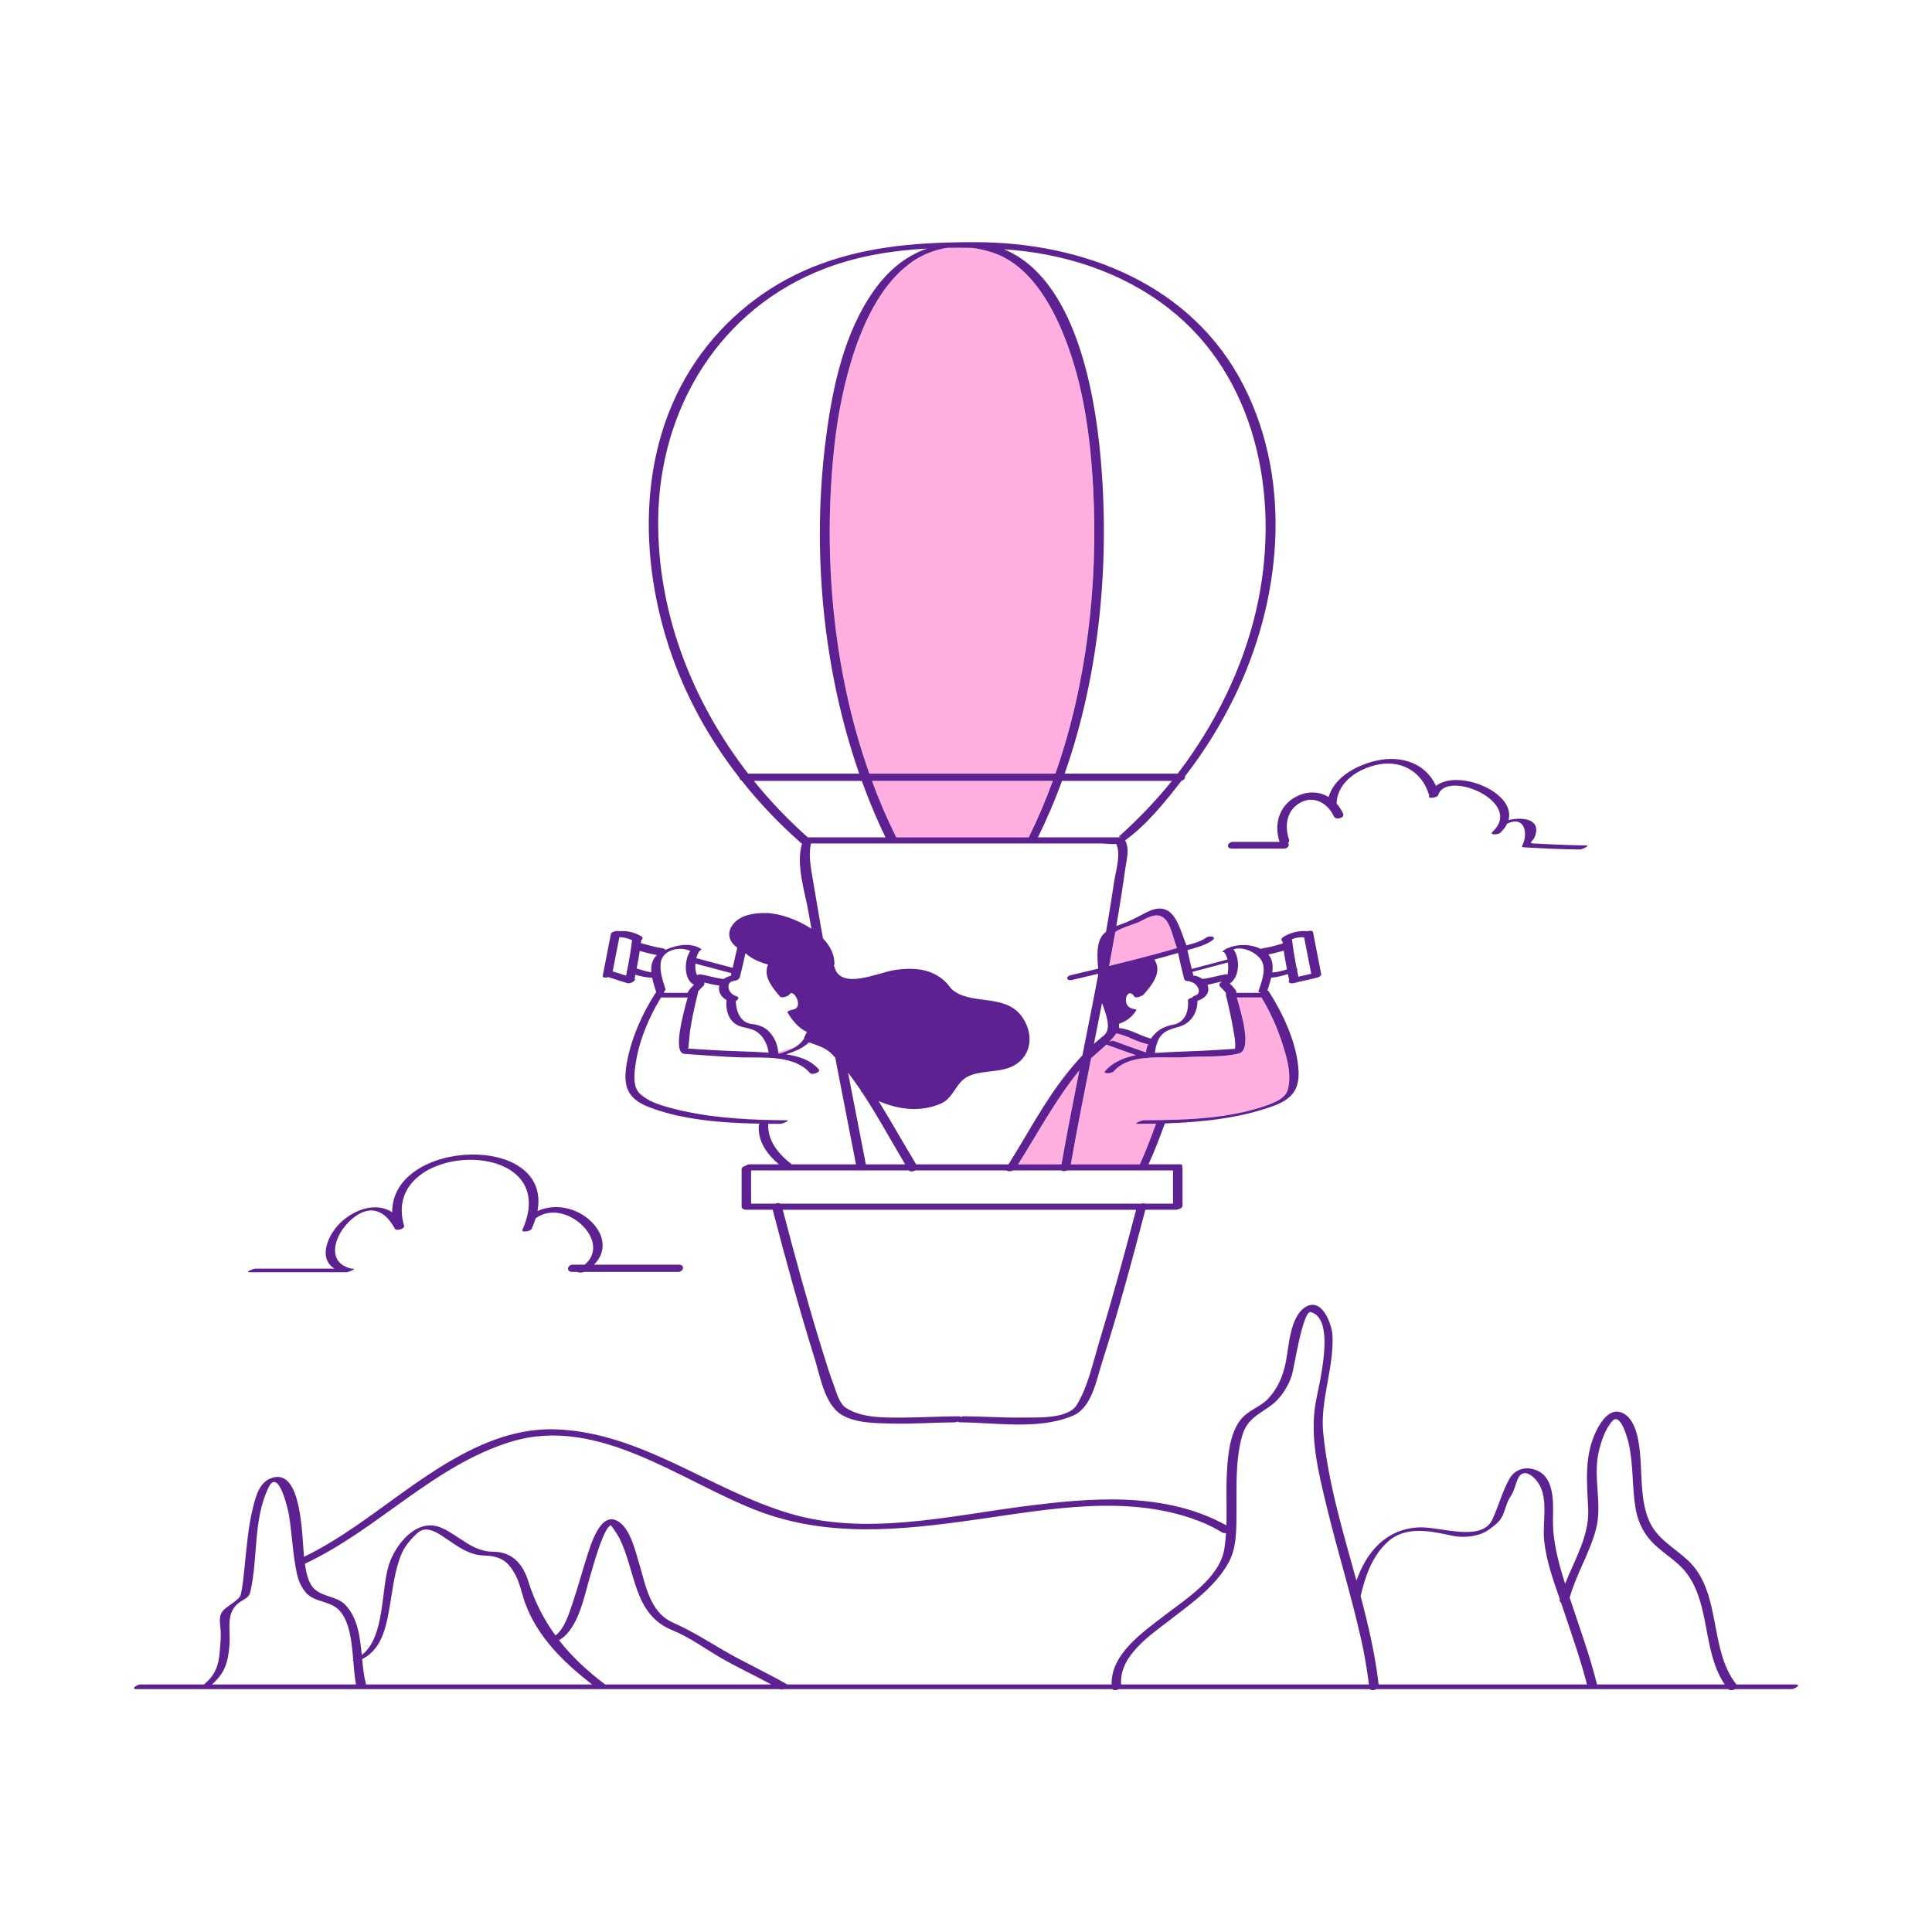
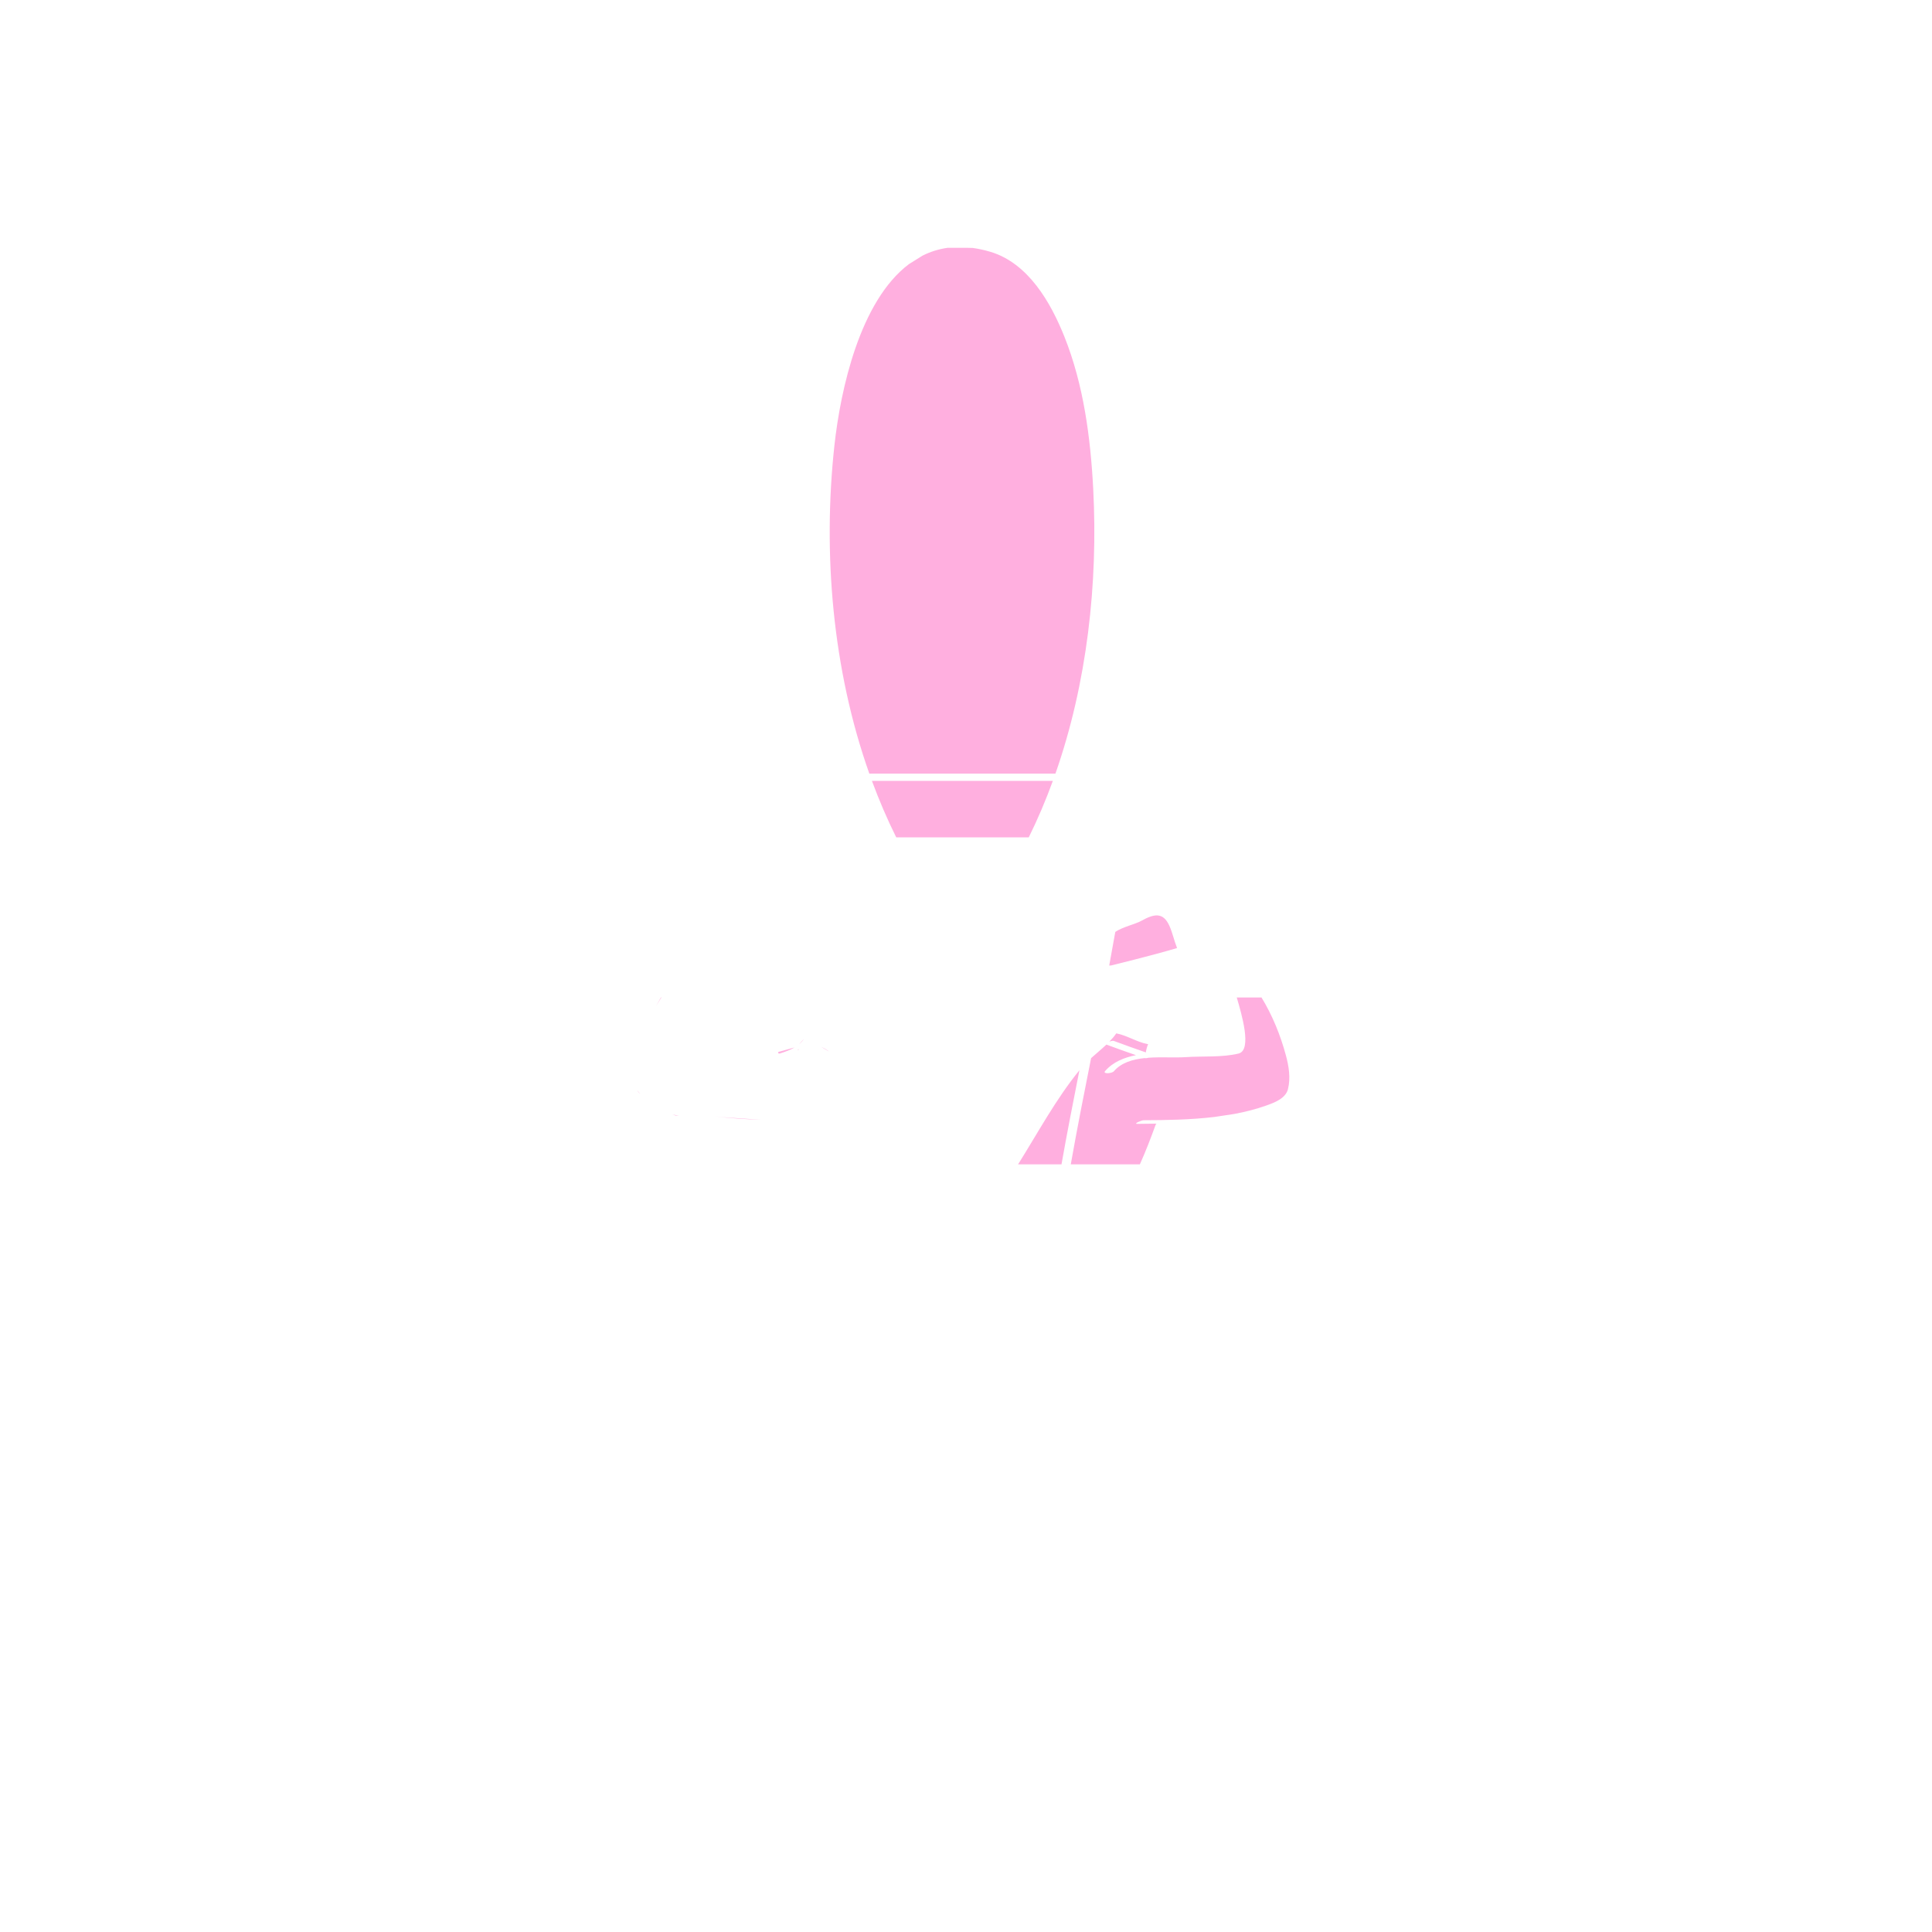
<svg xmlns="http://www.w3.org/2000/svg" version="1.1" id="Layer_1" x="0px" y="0px" width="595.28px" height="595.28px" viewBox="0 0 595.28 595.28" enable-background="new 0 0 595.28 595.28" xml:space="preserve">
  <path id="color_x5F_2" fill="#ffafdf" d="M253.069,322.585c0.834,0.372,1.632,0.818,2.386,1.42L253.069,322.585z M202.155,309.93  l1.632-2.599c-0.047,0-0.094,0-0.142,0C203.136,308.178,202.638,309.044,202.155,309.93z M208.222,343.73l0.988,0.102  c-0.694-0.15-1.387-0.305-2.072-0.475L208.222,343.73z M246.076,323.431l0.16-0.181c-0.223,0.111-0.448,0.221-0.677,0.324  L246.076,323.431z M239.817,324.575c0.142,0.014,0.284,0.03,0.426,0.044c1.633-0.539,3.208-1.083,4.577-1.879l-5.035,1.393  C239.798,324.279,239.811,324.427,239.817,324.575z M197.096,336.933c0.04,0.038,0.083,0.07,0.123,0.106l-0.928-1.171  C196.507,336.258,196.768,336.618,197.096,336.933z M247.699,320.09l-1.458,1.646C246.787,321.269,247.279,320.729,247.699,320.09z   M220.076,343.946c4.811,0.604,9.677,0.928,14.497,1.085l-11.523-0.782L220.076,343.946z M349.4,295.709  c4.432-1.139,8.863-2.297,13.254-3.59c-0.011-0.05-0.021-0.1-0.032-0.148c-0.878-2.21-1.35-4.582-2.333-6.75  c-1.962-4.32-4.798-3.62-8.667-1.479c-1.933,1.069-5.682,1.833-7.981,3.394c-0.603,3.459-1.231,6.912-1.874,10.362l0.575-0.019  C344.696,296.895,347.051,296.313,349.4,295.709z M396.21,325.186c-1.674-6.207-4.163-12.359-7.534-17.867  c-0.05,0.007-0.1,0.013-0.144,0.013c-2.489,0-4.978,0-7.466,0c1.441,4.946,4.838,16.235,0.554,17.28  c-5.079,1.239-11.113,0.753-16.323,1.109c-3.288,0.225-7.441-0.092-11.41,0.183c-0.396,0.114-0.826,0.179-1.218,0.108  c-3.724,0.39-7.185,1.413-9.475,4.067c-0.605,0.702-3.524,0.901-2.697-0.057c2.429-2.814,5.899-4.2,9.503-4.911  c-3.042-1.064-6.086-2.119-9.101-3.258c-1.502,1.428-3.153,2.777-4.716,4.176c-2.174,10.89-4.323,21.784-6.255,32.72  c7.095,0,14.188,0,21.283,0c1.808-4.001,3.368-8.099,4.871-12.223c0.042-0.116,0.142-0.221,0.272-0.315  c-1.988,0.042-3.963,0.064-5.912,0.07c-1.389,0.004,1.331-1.115,1.896-1.117c7.003-0.021,14.529-0.143,21.866-1.012l6.123-0.928  c3.36-0.629,6.639-1.457,9.754-2.563c2.493-0.886,6.022-2.161,6.758-5.066C397.702,332.189,397.111,328.526,396.21,325.186z   M313.688,358.749c4.459,0,8.918,0,13.376,0c1.716-9.688,3.604-19.345,5.524-28.993  C325.282,338.742,319.828,348.971,313.688,358.749z M341.818,320.944c0.524-0.198,1.072-0.331,1.396-0.207  c3.255,1.24,6.549,2.373,9.836,3.525c0.127-0.892,0.368-1.752,0.706-2.569c-0.1,0.008-0.193,0.008-0.271-0.008  c-3.326-0.669-6.229-2.658-9.542-3.288C343.327,319.295,342.604,320.136,341.818,320.944z M324.396,240.611  c-18.579,0-37.157,0-55.736,0c2.196,5.953,4.688,11.762,7.481,17.386c13.613,0,27.226,0,40.838,0  C319.758,252.373,322.226,246.563,324.396,240.611z M336.841,150.703c-0.823-15.829-2.957-32.135-8.874-46.951  c-4.22-10.566-11.159-22.699-22.854-26.177c-1.88-0.559-3.686-0.941-5.428-1.18c-0.517-0.012-1.032-0.026-1.549-0.034h-6.041  c-0.059,0.001-0.117,0.001-0.175,0.002c-2.764,0.392-5.319,1.223-7.686,2.411l-4.22,2.637  c-15.077,11.404-21.021,38.614-22.905,55.74c-3.647,33.161-0.623,69.152,10.745,101.214c19.114,0,38.229,0,57.343,0  C334.963,210.481,338.349,179.683,336.841,150.703z" />
-   <path id="color_x5F_1" d="M187.469,301.072c1.966,0.593,3.898,1.292,5.87,1.869c0.848,0.248,2.845-0.826,2.186-1.418  c0.085-0.391,0.163-0.785,0.245-1.178c1.701,0.467,3.374,0.896,5.169,0.893c0.312,1.523,0.813,3.047,1.235,4.41  c0.015,0.047,0.05,0.082,0.095,0.113c-0.147,0.078-0.267,0.167-0.334,0.271c-4.113,6.366-7.495,14.057-8.812,21.541  c-1.251,7.113,0.124,10.949,6.868,13.554c2.3,0.888,4.693,1.622,7.149,2.229c0.685,0.17,1.377,0.324,2.072,0.475  c8.061,1.746,16.691,2.243,24.895,2.389c-0.175,0.132-0.29,0.286-0.303,0.461c-0.379,5.01,2.559,8.977,6.172,12.067  c-3.017,0-6.034,0-9.051,0c-0.39,0-0.836,0.188-1.202,0.444c-0.642,0.15-1.219,0.539-1.219,1.058c0,3.847,0,7.692,0,11.539  c0,0.413,0.253,0.657,0.608,0.771c0.128,0.114,0.365,0.188,0.748,0.188c2.739,0,5.478,0,8.217,0  c4.019,15.38,8.205,30.741,12.955,45.914c1.669,5.33,3.031,14.024,8.213,17.208c4.36,2.678,10.66,2.632,15.567,2.757  c6.461,0.164,12.916-0.34,19.375-0.377c0.279-0.001,0.585-0.102,0.871-0.251c0.11,0.148,0.354,0.248,0.797,0.251  c11.149,0.064,24.136,2.416,34.728-2.044c5.838-2.458,7.234-11.002,8.949-16.333c4.996-15.534,9.243-31.337,13.368-47.125  c3.153,0,6.307,0,9.46,0c0.222,0,0.461-0.062,0.693-0.161c0.673-0.135,1.301-0.533,1.301-1.073c0-3.847,0-7.692,0-11.539  c0-0.19-0.057-0.343-0.148-0.466c0.218-0.402,0.078-0.761-0.779-0.761c-3.184,0-6.367,0-9.551,0  c1.887-4.12,3.497-8.349,5.049-12.606c11.153-0.355,22.66-1.547,32.979-5.212c5.502-1.955,8.483-4.638,8.21-10.75  c-0.379-8.463-4.715-17.782-9.251-24.804c-0.078-0.12-0.229-0.181-0.418-0.199c0.063-0.06,0.111-0.121,0.132-0.187  c0.367-1.188,0.792-2.468,1.106-3.755c1.762-0.105,3.447-0.609,5.152-1.089c0.127,0.625,0.254,1.251,0.388,1.872  c-0.109,0.146-0.168,0.311-0.118,0.496c0.166,0.618,1.221,0.494,1.653,0.375c2.335-0.646,4.734-1.021,7.068-1.666  c0.434-0.12,1.412-0.528,1.245-1.152c-0.837-4.289-1.674-8.578-2.51-12.867c-0.092-0.468-0.928-0.496-1.681-0.281  c-2.665-0.23-5.273,0.395-7.539,1.827c-0.463,0.292-0.8,0.971-0.202,1.324c0.007,0.004,0.016,0.004,0.021,0.008  c0.026,0.212,0.059,0.425,0.086,0.637c-1.988,0.538-3.969,1.157-6.009,1.445c-0.244,0.034-0.513,0.104-0.759,0.216  c-2.976-1.485-6.928-1.627-10.006-0.293c-0.436,0.105-0.851,0.311-1.103,0.568c-0.146,0.088-0.294,0.174-0.435,0.27  c-0.504,0.346-0.247,0.455,0.243,0.442c0.022,0.054,0.048,0.106,0.089,0.159c0.467,0.606,0.752,1.345,0.925,2.115  c-3.665,0.975-7.329,1.948-10.993,2.922c-0.468-1.93-0.911-3.863-1.332-5.804c2.504-0.757,5.523-1.448,7.656-3.015  c1.583-1.162-0.889-1.56-1.805-0.887c-1.691,1.242-4.023,1.869-6.172,2.443c-0.008-0.036-0.017-0.072-0.024-0.109  c-0.032-0.082-0.064-0.166-0.097-0.248c-2.357-6.04-3.97-14.072-12.241-9.803c-2.639,1.362-5.005,2.719-7.847,3.687  c-0.482,0.165-0.944,0.332-1.389,0.513c0.253-1.473,0.509-2.945,0.754-4.419c0.736-4.427,1.403-8.863,2.033-13.306  c0.426-3,1.362-6.013-0.058-8.685c6.567-4.692,12.36-11.888,17.372-18.37c0.767-0.178,1.181-0.845,1.08-1.4  c0.191-0.249,0.385-0.5,0.574-0.745c5.6-7.271,10.412-15.114,14.467-23.342c14.533-29.488,18.311-66.063,3.125-96.057  c-15.852-31.311-49.416-44.4-82.984-44.4c-0.658,0-1.314,0.005-1.971,0.009c-0.144-0.002-0.284-0.009-0.428-0.009  c-0.186,0-0.365,0.012-0.549,0.014c-16.169,0.141-31.887,1.542-47.094,7.711c-14.527,5.894-27.004,15.989-35.835,28.92  c-18.763,27.476-17.711,64.03-6.184,94.06c4.757,12.392,11.469,23.941,19.625,34.377c0.018,0.34,0.218,0.65,0.631,0.807  c5.429,6.846,11.477,13.204,18.021,18.98c0.036,0.188,0.218,0.326,0.608,0.367c-2.005,6.469,0.92,15.006,2.007,21.356  c0.284,1.66,0.585,3.317,0.875,4.978c-4.409-2.972-9.958-4.765-13.836-4.862c-3.391-0.085-7.789,0.442-10.143,3.253  c-2.22,2.649-1.578,5.5,1.125,7.416c-0.45,2.074-0.916,4.148-1.405,6.217c-3.649-0.971-7.299-1.94-10.948-2.91  c-0.071-0.02-0.167-0.021-0.275-0.014c0.229-0.913,0.573-1.724,0.995-2.272c0.011-0.014,0.012-0.025,0.021-0.039  c0.413-0.218,0.678-0.438,0.555-0.522c-3.159-2.165-7.664-1.334-11.091,0.227c-0.116-0.241-0.392-0.431-0.884-0.5  c-2.269-0.32-4.46-1.002-6.671-1.584c0.041-0.31,0.085-0.618,0.124-0.928c0.442-0.345,0.607-0.787,0.051-1.138  c-2.062-1.303-4.442-1.789-6.852-1.615c-0.73-0.258-2.431,0.192-2.564,0.88c-0.837,4.289-1.674,8.578-2.511,12.867  C185.588,301.27,186.606,301.323,187.469,301.072z M197.219,337.039c-0.04-0.036-0.083-0.068-0.123-0.106  c-0.328-0.314-0.589-0.675-0.805-1.064c-1.256-2.261-0.793-5.604-0.476-7.911c0.838-6.094,3.282-12.42,6.34-18.027  c0.483-0.886,0.98-1.752,1.49-2.599c0.047,0,0.095,0,0.142,0c2.697,0,5.394,0,8.091,0c-1.206,4.394-4.79,17.147-0.986,17.385  c5.887,0.367,11.789,0.941,17.685,1.079c6.688,0.157,16.179-0.767,21.001,4.822c0.654,0.758,3.429-0.278,2.691-1.133  c-2.543-2.947-6.296-4.074-10.088-4.626c1.156-0.386,2.298-0.796,3.378-1.284c0.229-0.104,0.454-0.213,0.677-0.324  c1.115-0.559,2.139-1.229,3.012-2.077c0.196,0.075,0.435,0.156,0.759,0.269c1.064,0.369,2.088,0.709,3.063,1.144  c0.834,0.372,1.632,0.818,2.386,1.42c0.281,0.225,0.559,0.465,0.828,0.737c0.368,0.373,0.707,0.762,1.063,1.143  c2.108,10.959,4.255,21.91,6.39,32.864c-6.597,0-13.194,0-19.791,0c-4.008-3.107-7.493-7.171-7.255-12.493  c1.26,0.014,2.511,0.021,3.74,0.025c0.566,0.002,3.288-1.112,1.896-1.117c-2.56-0.008-5.15-0.047-7.753-0.133  c-4.82-0.157-9.686-0.48-14.497-1.085c-5.389-0.677-10.708-1.702-15.809-3.253C201.747,339.928,199.17,338.854,197.219,337.039z   M265.019,335.654c0.07,0.104,0.137,0.211,0.207,0.315c-0.008,0.229,0.11,0.456,0.426,0.65c4.741,7.169,8.836,14.753,13.244,22.129  c-4.037,0-8.074,0-12.111,0c-1.834-9.417-3.676-18.834-5.498-28.255C262.583,332.16,263.821,333.876,265.019,335.654z   M274.026,300.949c0.986-0.181,1.969-0.332,2.94-0.435L274.026,300.949z M225.508,302.415c0.145-0.032,0.324-0.101,0.5-0.192  c0.782-0.005,1.751-0.422,1.937-1.129c0.643-2.451,1.195-4.928,1.736-7.404c1.925,1.754,4.427,2.809,6.971,3.494  c-1.592,3.566,1.287,7.122,3.704,9.891c0.485,0.556,2.535-0.092,2.874-0.658c1.253-2.086,4.59,4.107,1.137,4.628  c-0.166,0.024-1.955,0.487-1.731,0.874c1.292,2.233,3.487,5.039,5.985,5.989c-0.2,0.437-0.401,0.874-0.601,1.311  c-0.174,0.202-0.348,0.476-0.239,0.735c-0.028,0.045-0.054,0.093-0.083,0.137c-0.419,0.64-0.912,1.179-1.458,1.646  c-0.44,0.377-0.915,0.71-1.42,1.004c-1.368,0.796-2.944,1.34-4.577,1.879c-0.142-0.014-0.285-0.03-0.426-0.044  c-0.007-0.148-0.019-0.296-0.032-0.442c-0.22-2.547-1.323-4.896-3.211-6.651c-1.292-1.201-3.223-1.796-4.94-1.974  c-3.516-0.363-4.887-3.994-4.922-7.094c0.764-0.428,1.23-1.134,0.198-1.461c-1.247-0.396-2.163-1.227-2.431-2.529  C224.311,303.604,224.642,302.606,225.508,302.415z M223.868,308.14c-0.008,0.027-0.021,0.054-0.024,0.083  c-0.184,2.233,0.19,4.76,1.819,6.459c1.934,2.018,3.755,1.646,6.242,2.58c2.882,1.082,4.516,4.12,4.929,7.081  c-5.963-0.424-11.977-0.445-17.947-0.829c-2.289-0.146-4.578-0.291-6.867-0.435c0.129,0.009,0.485-4.731,0.583-5.4  c0.566-3.828,1.433-7.63,2.361-11.389c0.006-0.026,0.013-0.053,0.019-0.079c0.027-0.111,0.053-0.223,0.081-0.333  c0.031-0.125,0.015-0.228-0.032-0.313c0.544-0.667,1.159-1.274,1.767-1.882c0.3-0.301,0.317-0.678,0.145-0.973  c1.562,0.36,3.107,0.796,4.705,0.955c-0.07,0.271-0.118,0.552-0.12,0.852C221.517,306.168,222.539,307.385,223.868,308.14z   M338.589,413.806c-1.875,6.21-3.4,13.447-6.802,19.05c-2.703,4.45-12.385,3.856-16.787,3.916  c-6.03,0.082-12.054-0.359-18.083-0.394c-0.279-0.001-0.585,0.096-0.872,0.242c-0.109-0.147-0.353-0.245-0.796-0.242  c-5.596,0.032-11.185,0.366-16.781,0.398c-5.702,0.032-12.615,0.224-17.639-2.861c-2.166-1.331-2.97-4.534-3.793-6.751  c-1.468-3.949-2.716-7.982-3.957-12.008c-4.324-14.026-8.186-28.207-11.902-42.407c36.293,0,72.586,0,108.878,0  C346.461,386.494,342.696,400.205,338.589,413.806z M361.43,360.622c0,3.418,0,6.836,0,10.254c-2.843,0-5.686,0-8.528,0  c-0.333-0.148-0.858-0.136-1.354,0c-37.022,0-74.044,0-111.065,0c-0.398-0.254-1.081-0.222-1.651,0c-2.469,0-4.938,0-7.407,0  c0-3.418,0-6.836,0-10.254c11.071,0,22.142,0,33.213,0c0.095,0,0.189,0,0.284,0c5.036,0,10.072,0,15.108,0  c0.344,0.459,1.339,0.366,2.034,0c9.335,0,18.669,0,28.004,0c0.396,0.353,1.437,0.337,2.152,0c4.93,0,9.86,0,14.79,0  c0.376,0.32,1.219,0.281,1.873,0C339.731,360.622,350.581,360.622,361.43,360.622z M360.289,285.221  c0.983,2.168,1.455,4.54,2.333,6.75c0.011,0.049,0.021,0.099,0.032,0.148c-4.391,1.293-8.822,2.451-13.254,3.59  c-2.35,0.604-4.704,1.186-7.059,1.77c-0.2,0.049-0.399,0.101-0.6,0.15c0.008-0.044,0.017-0.088,0.024-0.132  c0.643-3.45,1.271-6.903,1.874-10.362c2.3-1.561,6.049-2.324,7.981-3.394C355.491,281.601,358.327,280.9,360.289,285.221z   M364.844,301.588c0.158,0.603,0.811,0.788,1.459,0.691c0.088,0.067,0.188,0.129,0.325,0.158c1.106,0.238,2.063,0.93,2.542,1.975  c0.416,0.905,0.257,1.941-0.769,2.269c-0.339,0.108-0.882,0.349-1.12,0.712c-0.67,0.172-1.283,0.475-1.254,0.83  c0.283,3.455-0.938,6.878-4.613,7.505c-1.578,0.269-3.307,0.935-4.583,1.915c-0.88,0.675-1.606,1.48-2.193,2.372  c-3.294-0.837-6.191-2.832-9.616-3.257c-0.081-0.01-0.166-0.004-0.249-0.007c0.066-0.398,0.051-0.837-0.019-1.293  c2.286-0.771,4.05-2.052,5.355-4.198c0.102-0.166-0.105-0.248-0.229-0.266c-1.661-0.24-2.836-0.885-2.956-2.629  c-0.139-2.014,1.371-3.352,2.59-1.291c0.403,0.681,2.504-0.234,2.875-0.658c2.545-2.905,5.875-6.971,3.277-10.76  c2.446-0.652,4.887-1.329,7.316-2.04C363.563,296.282,364.152,298.949,364.844,301.588z M343.944,318.397  c3.313,0.63,6.216,2.619,9.542,3.288c0.077,0.016,0.171,0.016,0.271,0.008c-0.338,0.817-0.579,1.678-0.706,2.569  c-3.287-1.152-6.581-2.285-9.836-3.525c-0.324-0.124-0.872,0.009-1.396,0.207C342.604,320.136,343.327,319.295,343.944,318.397z   M380.987,323.104C381.167,323.051,381.258,323.064,380.987,323.104L380.987,323.104z M375.853,303.9  c0.675,0.675,1.353,1.355,1.938,2.111c-0.085,0.137-0.125,0.283-0.087,0.438c0.039,0.158,0.071,0.318,0.11,0.477  c-0.051,0.109-0.04,0.208,0.064,0.279c0.816,3.35,1.544,6.723,2.136,10.118c0.322,1.848,0.764,3.935,0.512,5.831  c-0.152,0.013-0.328,0.027-0.553,0.041c-1.775,0.111-3.552,0.225-5.327,0.338c-6.255,0.4-12.536,0.469-18.784,0.901  c0.078-1.218,0.376-2.384,0.824-3.525c1.159-2.948,3.33-3.668,6.343-4.476c3.866-1.035,5.923-4.253,5.931-8.072  c1.895-0.629,3.629-1.892,3.299-4.103c-0.043-0.286-0.136-0.557-0.25-0.817c1.51-0.291,2.991-0.728,4.509-1.002  C376.077,302.661,375.337,303.384,375.853,303.9z M339.555,309.044c1.24,3.433,3.052,8.044,0.526,10.03  c-1.042,0.819-2.048,1.683-3.025,2.576C337.895,317.449,338.729,313.248,339.555,309.044z M313.688,358.749  c6.141-9.778,11.595-20.007,18.9-28.993c-1.921,9.648-3.809,19.305-5.524,28.993C322.605,358.749,318.146,358.749,313.688,358.749z   M374.206,344.152c-7.337,0.869-14.863,0.99-21.866,1.012c-0.565,0.002-3.285,1.121-1.896,1.117c1.949-0.006,3.924-0.028,5.912-0.07  c-0.131,0.095-0.23,0.199-0.272,0.315c-1.503,4.124-3.063,8.222-4.871,12.223c-7.095,0-14.188,0-21.283,0  c1.932-10.936,4.081-21.83,6.255-32.72c1.563-1.398,3.214-2.748,4.716-4.176c3.015,1.139,6.059,2.193,9.101,3.258  c-3.604,0.711-7.074,2.097-9.503,4.911c-0.827,0.958,2.092,0.759,2.697,0.057c2.29-2.654,5.751-3.678,9.475-4.067  c0.392,0.07,0.822,0.006,1.218-0.108c3.969-0.274,8.122,0.042,11.41-0.183c5.21-0.356,11.244,0.13,16.323-1.109  c4.284-1.045,0.888-12.334-0.554-17.28c2.488,0,4.977,0,7.466,0c0.044,0,0.094-0.006,0.144-0.013  c3.371,5.508,5.86,11.66,7.534,17.867c0.901,3.341,1.492,7.004,0.631,10.409c-0.735,2.905-4.265,4.181-6.758,5.066  c-3.115,1.106-6.394,1.935-9.754,2.563C378.313,343.602,376.268,343.908,374.206,344.152z M401.821,288.81  c0.731,3.746,1.462,7.493,2.192,11.239c-1.316,0.313-2.643,0.581-3.959,0.887c-0.139-0.646-0.272-1.293-0.403-1.941  c0.069-0.119,0.101-0.25,0.063-0.391c-0.032-0.121-0.107-0.205-0.199-0.271c-0.584-2.961-1.078-5.95-1.445-8.937  C399.246,288.869,400.506,288.701,401.821,288.81z M395.539,292.914c0.287,1.93,0.627,3.857,0.999,5.773  c-1.492,0.443-2.981,0.911-4.537,0.917c0.292-2.01,0.122-3.952-1.202-5.501C392.395,293.772,393.963,293.335,395.539,292.914z   M388.964,296.512c1.146,2.821-0.406,6.312-1.242,9.017c-0.051,0.165,0.237,0.234,0.646,0.229c-0.091,0.052-0.173,0.102-0.237,0.149  c-2.411,0-4.822,0-7.234,0c0.077-0.222,0.059-0.464-0.111-0.712c-0.537-0.785-1.194-1.475-1.864-2.148  c3.102-2.105,3.207-7.649,1.127-10.55C383.116,291.42,387.836,293.731,388.964,296.512z M378.343,296.543  c0.054,0.443,0.084,0.885,0.094,1.308c0.015,0.599-0.017,1.571-0.225,2.439c-0.208-0.059-0.427-0.079-0.612-0.054  c-2.408,0.321-4.726,1.197-7.146,1.385c-0.65-0.461-1.391-0.793-2.101-0.945c-0.21-0.045-0.432-0.052-0.652-0.039  c-0.103-0.395-0.189-0.793-0.288-1.188C371.056,298.48,374.699,297.512,378.343,296.543z M344.711,257.792  c-0.039,0.035,0.621,0.119,0.695,0.168c-0.138,0-0.279,0.011-0.423,0.037c-0.443,0-0.887,0-1.33,0c-1.901,0-3.803,0-5.704,0  c-6.047,0-12.094,0-18.141,0c2.773-5.632,5.241-11.44,7.416-17.386c11.289,0,22.578,0,33.867,0  C356.127,246.783,350.604,252.506,344.711,257.792z M276.141,257.997c-2.792-5.624-5.285-11.433-7.481-17.386  c18.579,0,37.157,0,55.736,0c-2.171,5.951-4.639,11.762-7.417,17.386C303.367,257.997,289.754,257.997,276.141,257.997z   M291.92,76.363c0.058-0.001,0.116-0.001,0.175-0.002c2.016-0.03,4.03-0.031,6.041,0c0.517,0.008,1.033,0.022,1.549,0.034  c1.742,0.238,3.548,0.621,5.428,1.18c11.695,3.478,18.635,15.61,22.854,26.177c5.917,14.816,8.051,31.122,8.874,46.951  c1.508,28.979-1.878,59.778-11.644,87.662c-19.114,0-38.229,0-57.343,0c-11.368-32.062-14.392-68.053-10.745-101.214  c1.883-17.126,7.828-44.336,22.905-55.74c1.334-1.009,2.739-1.894,4.22-2.637C286.601,77.586,289.156,76.755,291.92,76.363z   M359.93,94.879c27.113,21.013,34.254,57.593,27.833,89.793c-3.641,18.258-11.706,35.457-22.54,50.529  c-0.768,1.068-1.554,2.121-2.354,3.164c-11.61,0-23.221,0-34.831,0c10.928-31.094,13.983-65.719,11.02-97.969  c-1.879-20.441-8.03-54.667-29.721-63.592C327.531,77.994,345.418,83.632,359.93,94.879z M202.8,160.051  c0.336-34.281,19.064-65.105,51.639-77.419c9.945-3.759,20.518-5.465,31.175-6.046c-6.389,2.258-11.714,6.483-16.238,12.806  c-9.346,13.059-12.897,30.146-14.908,45.758c-4.344,33.735-1.112,70.543,10.273,103.216c-11.41,0-22.819,0-34.228,0  C213.196,216.025,202.52,188.634,202.8,160.051z M232.281,240.611c11.085,0,22.17,0,33.256,0c1.804,4.983,3.796,9.868,5.988,14.623  c0.428,0.928,0.875,1.847,1.329,2.763c-6.319,0-12.638,0-18.957,0c-1.671,0-3.342,0-5.013,0  C242.892,252.678,237.323,246.855,232.281,240.611z M252.698,284.247c-0.78-4.465-1.534-8.936-2.275-13.407  c-0.574-3.463-1.396-7.466-0.536-10.97c8.18,0,16.359,0,24.539,0c14.326,0,28.652,0,42.979,0c1.402,0,2.806,0,4.208,0  c5.796,0,11.592,0,17.388,0c1.18,0,3.235,0.306,4.926,0.163c1.558,3.107-0.211,8.625-0.657,11.683  c-0.646,4.437-1.372,8.862-2.12,13.282c-0.12,0.711-0.249,1.42-0.371,2.131c-0.159,0.124-0.318,0.25-0.476,0.387  c-2.696,2.341-2.222,7.629-1.932,10.941c-2.799,0.68-5.6,1.351-8.405,2.002c-1.767,0.41-1.348,1.886,0.396,1.48  c2.665-0.618,5.324-1.262,7.983-1.906c-0.017,0.229-0.033,0.458-0.044,0.682c-0.557,2.928-1.119,5.854-1.691,8.777  c-1.023,5.231-2.066,10.459-3.11,15.688c-1.758,1.875-3.423,3.84-5.014,5.849c-6.813,8.606-11.918,18.448-17.747,27.721  c-9.486,0-18.973,0-28.459,0c-3.92-6.472-7.607-13.079-11.584-19.511c6.167,2.66,12.986,3.572,19.375,0.707  c3.232-1.45,4.179-5.162,6.733-7.32c3.89-3.287,10.969-1.715,15.583-4.303c5.958-3.341,6.05-10.458,2.226-15.411  c-5.345-6.922-15.813-2.983-21.51-8.251c-4.197-6.023-10.763-6.829-17.647-5.741c-4.915,0.776-16.58,6.308-18.357-1.065  c-0.031-0.129-0.101-0.229-0.194-0.31c0.111-0.112,0.183-0.233,0.188-0.36c0.113-3.014-1.307-5.738-3.524-8.049  C253.279,287.506,252.983,285.877,252.698,284.247z M225.285,299.832c0.022,0.006,0.051,0.007,0.077,0.01  c-0.069,0.278-0.131,0.559-0.203,0.836c-0.037,0.007-0.078,0.014-0.111,0.021c-0.737,0.163-1.434,0.485-2.015,0.933  c-2.453-0.174-4.783-1.064-7.22-1.39c-0.354-0.048-0.72,0.046-1.036,0.216c-0.474-0.998-0.614-2.287-0.511-3.554  C217.939,297.88,221.612,298.856,225.285,299.832z M212.688,293.024c-1.876,2.67-2.133,8.72,1.132,10.386  c-0.62,0.627-1.222,1.273-1.72,2.002c-0.124,0.182-0.191,0.346-0.219,0.495c-2.451,0-4.903,0-7.355,0  c0.086-0.136,0.171-0.274,0.258-0.409c0.034-0.053-0.057-0.09-0.22-0.109c0.335-0.168,0.556-0.354,0.505-0.518  c-0.809-2.618-1.771-5.208-1.526-7.994C203.91,292.701,209.37,291.403,212.688,293.024z M202.408,294.271  c-1.533,1.411-1.894,3.299-1.719,5.298c-1.53-0.178-3.038-0.739-4.522-1.159c0.354-1.799,0.669-3.607,0.95-5.42  C198.87,293.467,200.619,293.958,202.408,294.271z M194.742,289.715c-0.374,3.11-0.893,6.226-1.503,9.31  c-0.161,0.179-0.215,0.356-0.104,0.503c-0.073,0.364-0.15,0.726-0.226,1.088c-1.356-0.444-2.709-0.897-4.08-1.299  c-0.016-0.005-0.035-0.005-0.052-0.009c0.686-3.511,1.37-7.021,2.056-10.532C192.213,288.756,193.521,289.072,194.742,289.715z   M78.677,390.879c8.124,0,16.247,0,24.37,0c-5.333-3.307-1.865-11.118,2.729-14.939c4.615-3.837,10.627-5.334,15.064-2.42  c-0.178-22.647,49.305-24.645,44.763-0.387c5.457-2.468,12.197-1.02,16.527,3.218c4.444,4.349,4.662,9.582,0.908,13.303  c8.712,0,17.424,0,26.136,0c1.961,0,1.471,2.236-0.227,2.236c-9.668,0-19.336,0-29.005,0c-0.553,0.28-1.601,0.247-2.095,0  c-0.522,0-1.045,0-1.567,0c-1.961,0-1.471-2.236,0.227-2.236c1.221,0,2.442,0,3.664,0c8.539-7.189-6.005-20.652-14.875-14.438  c-0.072,0.051-0.155,0.092-0.244,0.13c-0.313,1.036-0.709,2.11-1.213,3.232c-0.405,0.9-3.263,1.217-2.891,0.389  c13.274-29.521-44.242-27.695-36.439-1.251c0.009,0.029,0.005,0.058,0.008,0.087c0.081,0.896-2.632,1.618-2.906,0.69  c-1.539-2.928-4.262-5.928-7.923-5.492c-3.131,0.371-6.097,3-7.9,5.452c-3.326,4.522-4.278,10.851,2.445,12.427  c0.147,0,0.294,0,0.441,0c1.39,0-1.33,1.117-1.896,1.117c-0.201,0-0.403,0-0.604,0c-0.083,0-0.167,0-0.25,0  c-9.715,0-19.431,0-29.146,0C75.39,391.996,78.11,390.879,78.677,390.879z M394.252,259.398c-1.947-5.908,0.213-12.012,6.177-14.43  c3.206-1.299,6.379-0.943,8.949,0.597c1.787-6.214,8.751-9.866,14.771-11.207c7.59-1.69,15.133,0.76,18.302,7.791  c6.798-5.332,24.692,1.958,22.35,10.515c4.099-0.922,10.047-0.553,8.203,4.923c-0.603,1.79-2.533,2.183-0.181,2.31  c1.64,0.088,3.279,0.174,4.92,0.249c3.638,0.165,7.275,0.312,10.917,0.333c1.457,0.008-1.211,1.254-1.861,1.25  c-5.78-0.032-11.563-0.33-17.333-0.666c-0.154-0.009-0.663-0.093-0.502-0.383c1.853-3.325,1.21-9.564-4.581-6.904  c-0.453,0.945-1.159,1.9-2.171,2.851c-0.629,0.59-3.498,0.75-2.297-0.377c9.757-9.158-14.256-19.235-16.742-11.346  c-0.287,0.911-3.176,1.315-2.887,0.4c0.033-0.104,0.072-0.202,0.109-0.304c-0.052-0.049-0.094-0.104-0.115-0.174  c-2.078-6.824-8.164-10.598-15.285-9.325c-5.981,1.069-12.849,5.14-13.149,11.882c-0.003,0.066-0.019,0.129-0.044,0.19  c0.813,0.901,1.511,1.952,2.044,3.142c0.585,1.306-2.292,2.129-2.898,0.777c-1.767-3.942-6.096-6.5-10.239-4.222  c-4.297,2.363-4.991,7.109-3.529,11.444c0.134,0.398-0.014,0.744-0.297,1.007c0.588,0.584-0.056,1.755-1.287,1.755  c-5.333,0-10.666,0-16,0c-1.968,0-1.371-2.078,0.27-2.078C384.659,259.398,389.455,259.398,394.252,259.398z M553.219,519.005  c-6.072,0-12.145,0-18.217,0c-8.655-11.004-4.397-28.408-14.938-38.247c-4.256-3.973-9.548-6.608-11.966-12.215  c-2.671-6.193-2.16-13.88-2.752-20.439c-0.366-4.055-1.269-11.3-5.879-12.936c-3.518-1.248-6.154,2.823-7.449,5.359  c-3.986,7.808-3.055,16.067-2.666,24.471c0.375,8.102-4.128,15.45-7.11,22.984c-2.075-6.494-3.851-13.086-3.749-19.945  c0.076-5.166,0.582-13.303-5.692-15.25c-3.144-0.975-6.178,0.059-7.782,2.971c-2.141,3.887-3.33,8.344-5.152,12.335  c-3.347,7.328-16.441,2.106-22.928,2.522c-10.173,0.652-15.907,7.744-19.001,16.395c-4.137-15.047-8.709-30.002-10.236-45.567  c-0.978-9.961,3.292-19.812,2.864-29.853c-0.154-3.602-3.323-12.253-8.525-8.75c-4.586,3.089-4.884,11.945-5.854,16.789  c-0.844,4.209-2.294,7.808-5.226,11.092c-2.605,2.918-6.545,3.738-8.924,6.997c-3.133,4.291-3.688,10.594-3.988,15.689  c-0.328,5.552,0.008,11.066-0.175,16.585c-19.067-10.549-41.806-8.54-62.656-5.832c-23.405,3.041-48.571,9.086-71.828,2.186  c-24.538-7.28-45.603-24.875-71.906-25.939c-23.48-0.95-43.593,17.285-61.73,29.698c-5.159,3.53-10.459,6.86-16.089,9.577  c-0.623-7.307-0.832-26.769-9.53-24.422c-4.011,1.082-5.159,5.217-6.085,8.84c-1.602,6.265-2.067,12.842-2.745,19.254  c-0.281,2.659-0.521,5.35-1.113,7.962c-0.402,1.773-4.478,3.534-5.706,5.251c-1.065,1.488-0.722,3.437-0.552,5.108  c0.246,2.421-0.029,4.801-0.222,7.214c-0.364,4.572-1.516,7.246-4.822,10.116c-6.548,0-13.096,0-19.644,0  c-0.949,0-3.13,1.439-1.182,1.439c66.051,0,132.102,0,198.152,0c0.006,0.004,0.013,0.007,0.019,0.011  c0.304,0.177,0.821,0.14,1.316-0.011c33.717,0,67.433,0,101.151,0c0.356,0.462,1.339,0.393,2.033,0c21.672,0,43.343,0,65.015,0  c4.106,0,8.213,0,12.319,0c0.361,0.463,1.345,0.394,2.038,0c36.127,0,72.253,0,108.379,0c0.502,0.505,1.501,0.396,2.152,0  c5.801,0,11.601,0,17.4,0C552.986,520.444,555.167,519.005,553.219,519.005z M65.294,519.005c3.949-3.472,4.976-6.673,5.415-12.172  c0.397-4.982-1.427-10.203,3.451-13.385c1.605-1.046,2.569-1.194,3.006-3.12c2.367-10.448,0.805-22.133,5.566-31.996  c3.017-6.251,5.962,6.43,6.291,8.441c0.985,6.023,1.163,12.162,2.467,18.136c0.487,2.233,1.29,4.019,2.737,5.766  c2.07,2.5,5.851,2.618,8.521,4.106c4.741,2.642,5.531,10.03,6.085,16.633c-0.273,0.164-0.21,0.257,0.025,0.3  c0.225,2.708,0.422,5.265,0.846,7.291C94.9,519.005,80.098,519.005,65.294,519.005z M112.784,519.005  c-0.646-2.431-0.937-5.101-1.201-7.821c6.486-3.162,7.64-11.08,8.728-17.611c0.8-4.805,1.4-9.67,3.175-14.236  c1.077-2.771,3.077-5.185,5.285-7.117c2.839-2.486,6.649,0.486,9.008,2.072c3.523,2.369,6.774,4.792,11.145,4.967  c4.952,0.197,7.346,1.329,9.824,5.875c1.458,2.675,2.003,5.905,3.039,8.756c3.831,10.55,11.996,18.428,20.653,25.116  C159.221,519.005,136.002,519.005,112.784,519.005z M186.438,519.005c-5.521-4.187-10.271-8.602-14.188-13.624  c0.014-0.007,0.029-0.012,0.042-0.02c5.953-3.462,7.716-13.61,9.5-19.592c1.219-4.088,2.33-8.256,4.013-12.185  c0.514-1.2,1.17-2.79,2.252-3.601c0.295-0.223,2.431,3.266,2.664,3.719c5.307,10.332,4.253,23.626,16.404,28.579  c5.374,2.19,9.766,5.489,14.735,8.388c5.142,3.001,10.564,5.487,15.788,8.335C220.578,519.005,203.508,519.005,186.438,519.005z   M242.537,519.005c-0.006-0.003-0.008-0.007-0.014-0.011c-6.33-3.683-13.04-6.673-19.369-10.365  c-5.339-3.115-10.164-6.171-15.839-8.698c-7.129-3.175-8.349-11.49-10.385-18.196c-1.162-3.825-2.595-10.245-6.148-12.77  c-5.615-3.99-8.8,7.141-9.845,10.375c-1.549,4.793-2.838,9.665-4.459,14.436c-1.078,3.174-2.435,7.918-5.316,10.149  c-3.572-4.889-6.396-10.354-8.399-16.739c-1.672-5.329-4.965-9.044-10.712-9.062c-6.572-0.021-10.36-4.858-15.969-7.353  c-7.498-3.333-14.05,4.873-16.15,11.031c-2.62,7.684-1.207,22.599-8.469,28.135c-0.553-5.695-1.232-11.458-5.106-15.494  c-2.467-2.57-6.706-2.35-9.405-4.779c-2.066-1.859-2.574-5.225-3.025-7.855c22.382-10.407,39.642-30.304,63.584-37.604  c26.633-8.121,51.836,11.891,75.341,21.068c22.019,8.598,44.592,6.218,67.465,2.996c23.091-3.253,48.589-8.354,70.884,1.116  c1.905,0.809,3.713,1.808,5.498,2.848c0.281,0.164,0.667,0.181,1.057,0.105c-0.104,1.611-0.253,3.225-0.507,4.839  c-1.416,9.001-11.9,15.526-18.486,20.61c-6.655,5.137-16.479,11.815-16.264,21.218C309.178,519.005,275.857,519.005,242.537,519.005  z M345.439,519.005c-0.679-8.85,9.114-15.274,15.216-19.998c6.55-5.07,13.821-10.153,17.901-17.567  c2.557-4.645,2.395-10.482,2.434-15.612c0.061-7.847-0.396-15.4,1.635-23.069c1.436-5.416,4.902-6.754,8.965-9.685  c3-2.163,5.418-5.971,6.49-9.465c0.637-2.077,3.365-19.952,5.776-19.339c8.084,2.057,2.28,23.217,1.452,28.288  c-1.771,10.834,1.098,21.886,3.651,32.396c3.261,13.418,7.399,26.605,10.409,40.087c1.03,4.615,1.844,9.271,2.418,13.964  C396.338,519.005,370.889,519.005,345.439,519.005z M424.784,519.005c-1.077-9.226-3.173-18.246-5.555-27.208  c1.409-6.092,3.483-12.158,8.143-16.549c5.705-5.377,13.519-3.46,20.314-2.021c3.352,0.709,8.156,0.195,10.998-1.874  c1.674-1.219,3.402-2.414,4.284-4.345c0.945-2.071,1.168-3.992,2.503-5.994c1.001-1.5,1.408-3.373,2.059-5.038  c1.582-4.055,5.009-1.4,6.65,1.293c2.92,4.79,1.047,12.004,1.583,17.31c0.616,6.104,2.806,12.293,4.855,18.198  c-0.013,0.05-0.029,0.099-0.043,0.148c-0.108,0.412,0.068,0.673,0.375,0.811c0.287,0.831,0.571,1.656,0.844,2.474  c2.523,7.559,5.192,15.072,7.179,22.796C467.577,519.005,446.181,519.005,424.784,519.005z M492.074,519.005  c-2.272-9.065-5.497-17.854-8.427-26.72c2.021-7.303,6.171-13.793,8.101-21.111c2.035-7.721-0.984-15.905,0.833-23.788  c0.756-3.281,1.909-6.84,4.11-9.458c2.596-3.088,4.814,5.458,5.079,6.583c1.523,6.482,1.065,13.372,2.123,19.949  c0.576,3.585,1.891,6.816,4.204,9.623c3.473,4.216,8.644,6.534,11.838,10.992c7.117,9.933,4.625,23.81,11.48,33.93  C518.302,519.005,505.188,519.005,492.074,519.005z" fill="#5d2192" />
</svg>